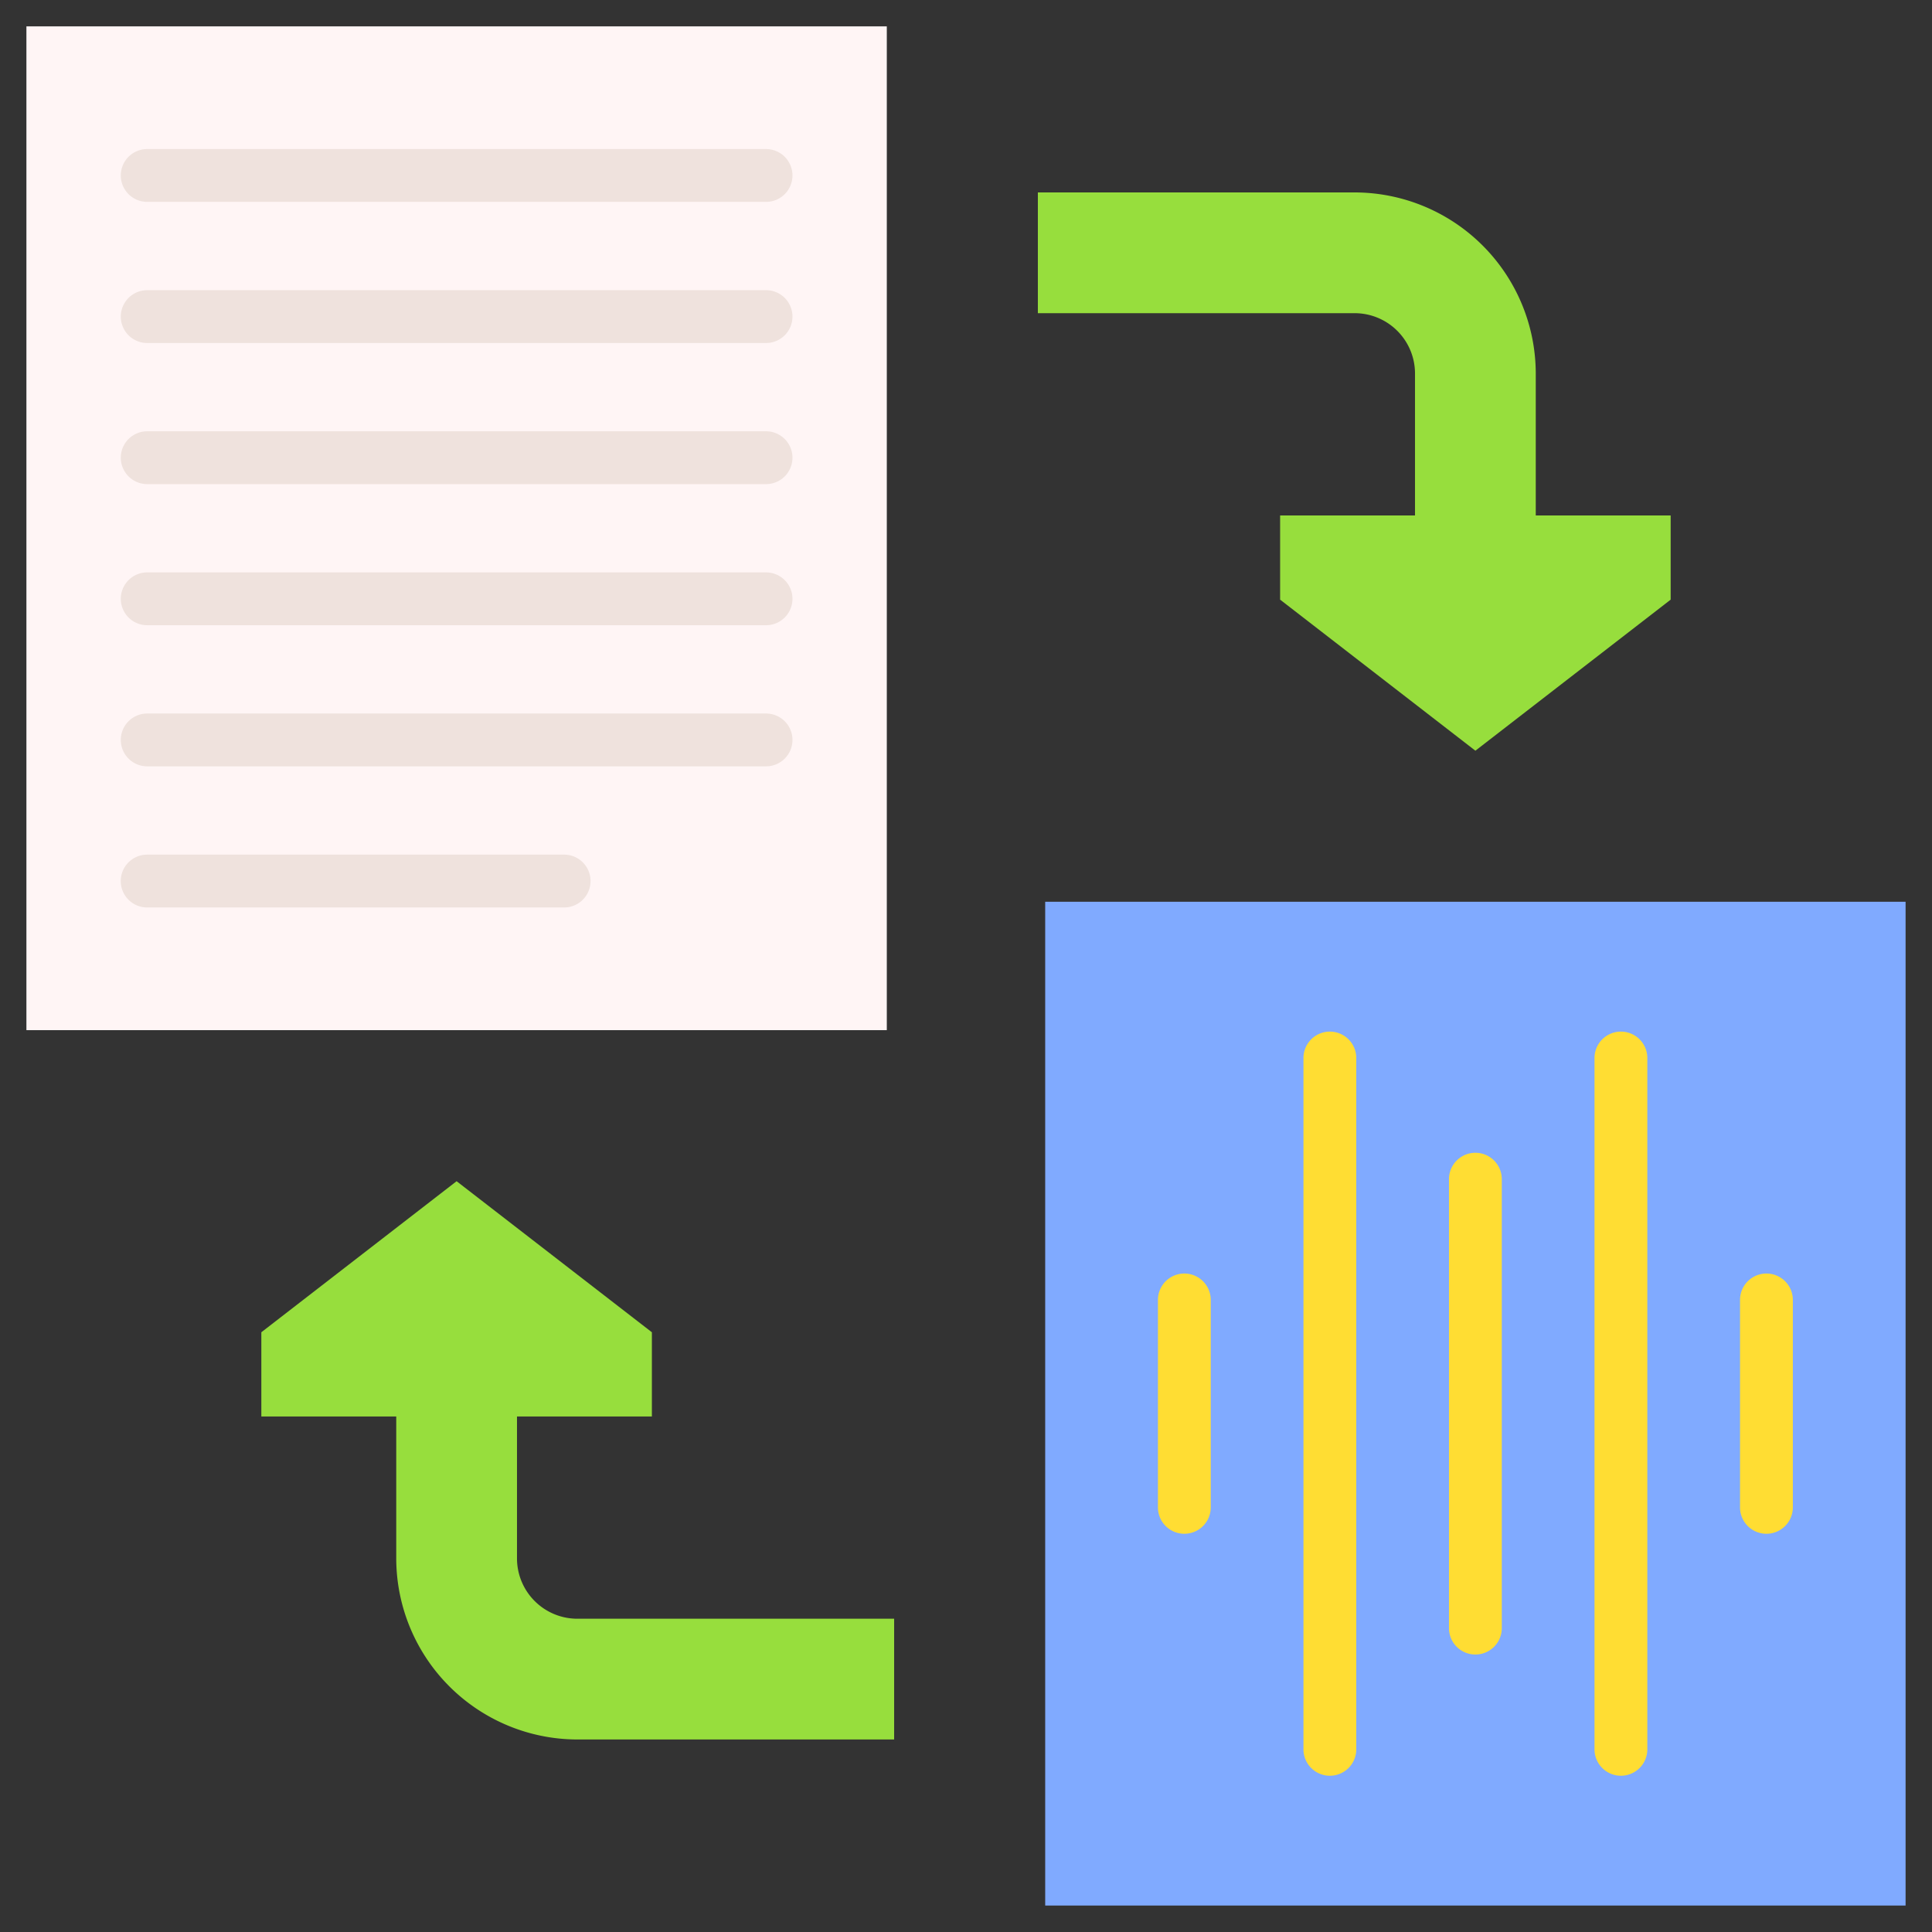
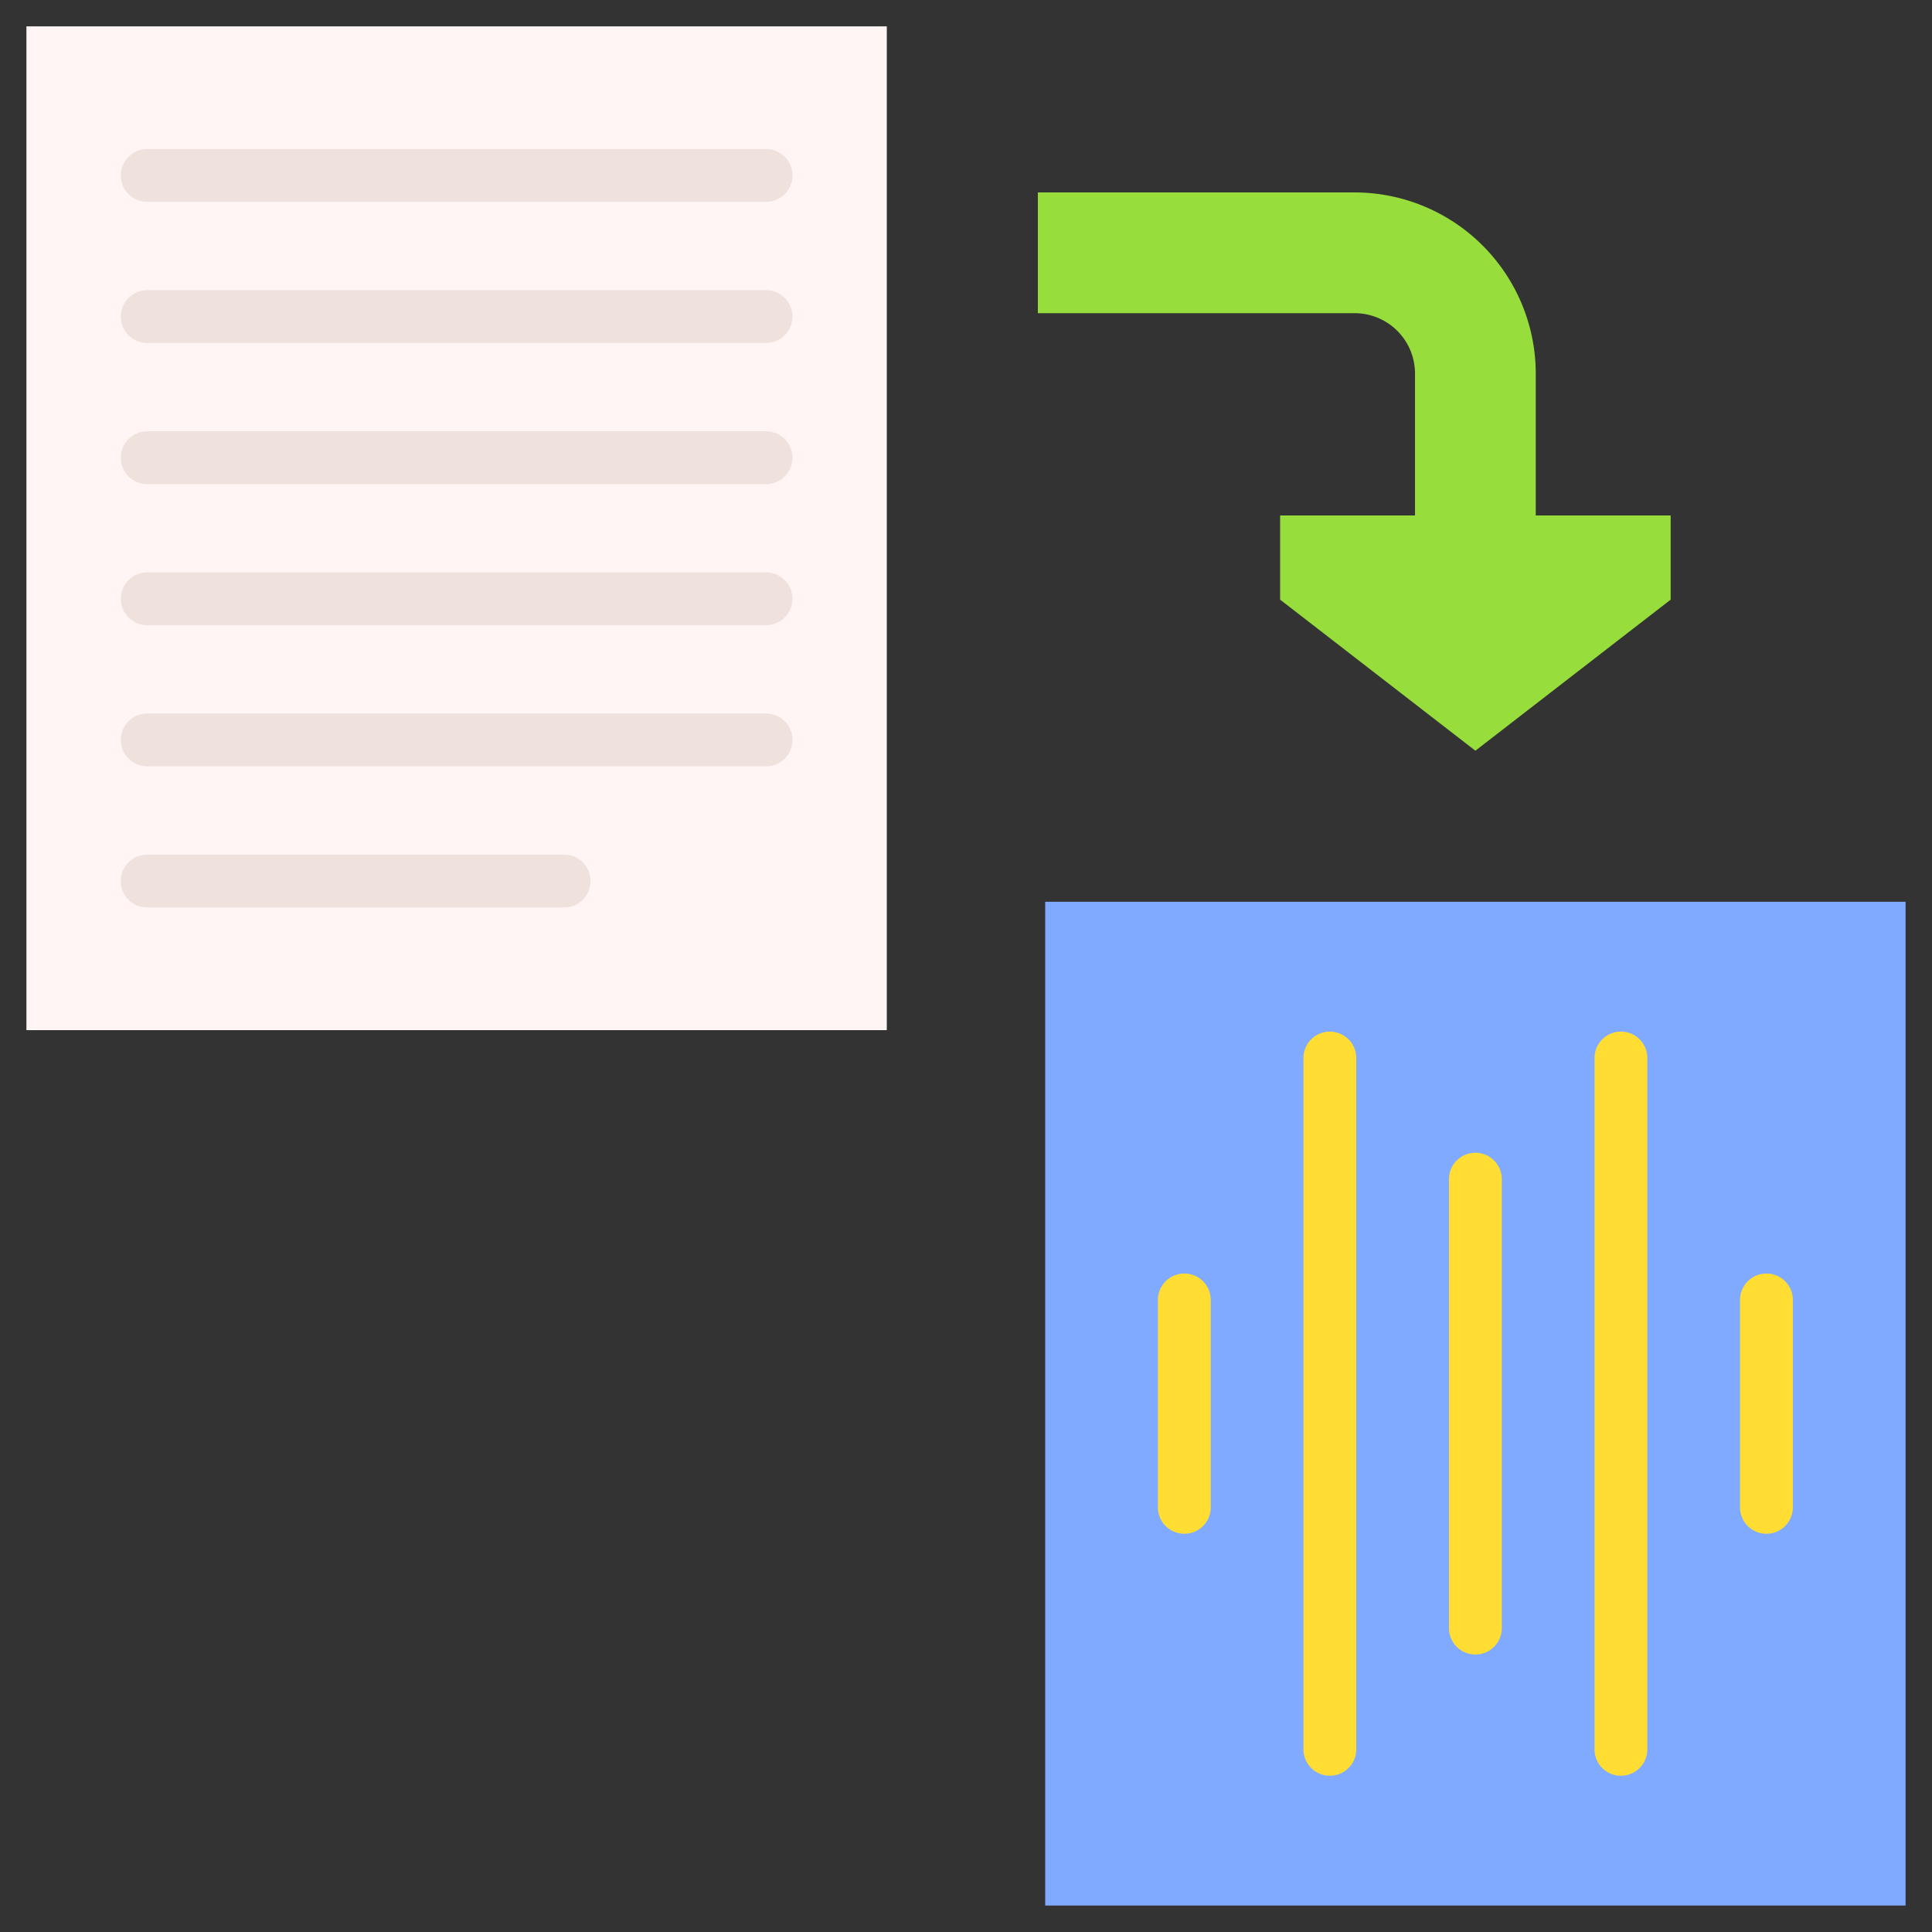
<svg xmlns="http://www.w3.org/2000/svg" height="512" viewBox="0 0 128 128" width="512">
  <rect x="0" y="0" width="128" height="128" fill="#333333" stroke="none" />
  <g>
    <path d="m1.75 1.747h57.003v66.503h-57.003z" fill="#fff5f5" />
    <path d="m69.247 59.744h57.003v66.503h-57.003z" fill="#80aaff" transform="matrix(-1 0 0 -1 195.497 185.991)" />
    <g fill="#efe2dd">
      <path d="m50.753 13.375h-41a1.75 1.75 0 0 1 0-3.5h41a1.75 1.75 0 0 1 0 3.5z" />
      <path d="m50.753 22.725h-41a1.75 1.75 0 0 1 0-3.5h41a1.75 1.75 0 0 1 0 3.5z" />
      <path d="m50.753 32.074h-41a1.75 1.75 0 0 1 0-3.5h41a1.75 1.75 0 0 1 0 3.5z" />
      <path d="m50.753 41.423h-41a1.75 1.75 0 0 1 0-3.5h41a1.75 1.75 0 0 1 0 3.5z" />
      <path d="m50.753 50.772h-41a1.75 1.75 0 0 1 0-3.5h41a1.75 1.75 0 0 1 0 3.5z" />
      <path d="m37.375 60.122h-27.625a1.75 1.75 0 0 1 0-3.5h27.625a1.75 1.75 0 0 1 0 3.5z" />
    </g>
    <path d="m78.466 101.616a1.749 1.749 0 0 1 -1.75-1.75v-13.741a1.75 1.75 0 0 1 3.5 0v13.741a1.749 1.749 0 0 1 -1.75 1.75z" fill="#fd3" />
    <path d="m88.107 117.647a1.75 1.75 0 0 1 -1.75-1.75v-45.8a1.75 1.75 0 0 1 3.5 0v45.8a1.749 1.749 0 0 1 -1.75 1.75z" fill="#fd3" />
    <path d="m97.748 109.616a1.749 1.749 0 0 1 -1.75-1.75v-29.741a1.75 1.75 0 0 1 3.5 0v29.741a1.749 1.749 0 0 1 -1.75 1.75z" fill="#fd3" />
    <path d="m107.39 117.647a1.749 1.749 0 0 1 -1.75-1.75v-45.8a1.75 1.75 0 0 1 3.5 0v45.8a1.75 1.75 0 0 1 -1.75 1.75z" fill="#fd3" />
    <path d="m117.031 101.616a1.749 1.749 0 0 1 -1.75-1.75v-13.741a1.75 1.75 0 0 1 3.5 0v13.741a1.749 1.749 0 0 1 -1.75 1.75z" fill="#fd3" />
    <path d="m101.748 34.149v-9.4a12.013 12.013 0 0 0 -12-12h-20.987v8h20.987a4 4 0 0 1 4 4v9.4h-8.937v5.579l12.937 10.008 12.938-10.008v-5.579z" fill="#97de3d" />
-     <path d="m26.252 93.845v9.4a12.013 12.013 0 0 0 12 12h20.987v-8h-20.987a4 4 0 0 1 -4-4v-9.4h8.937v-5.579l-12.938-10.008-12.937 10.008v5.579z" fill="#97de3d" />
  </g>
</svg>